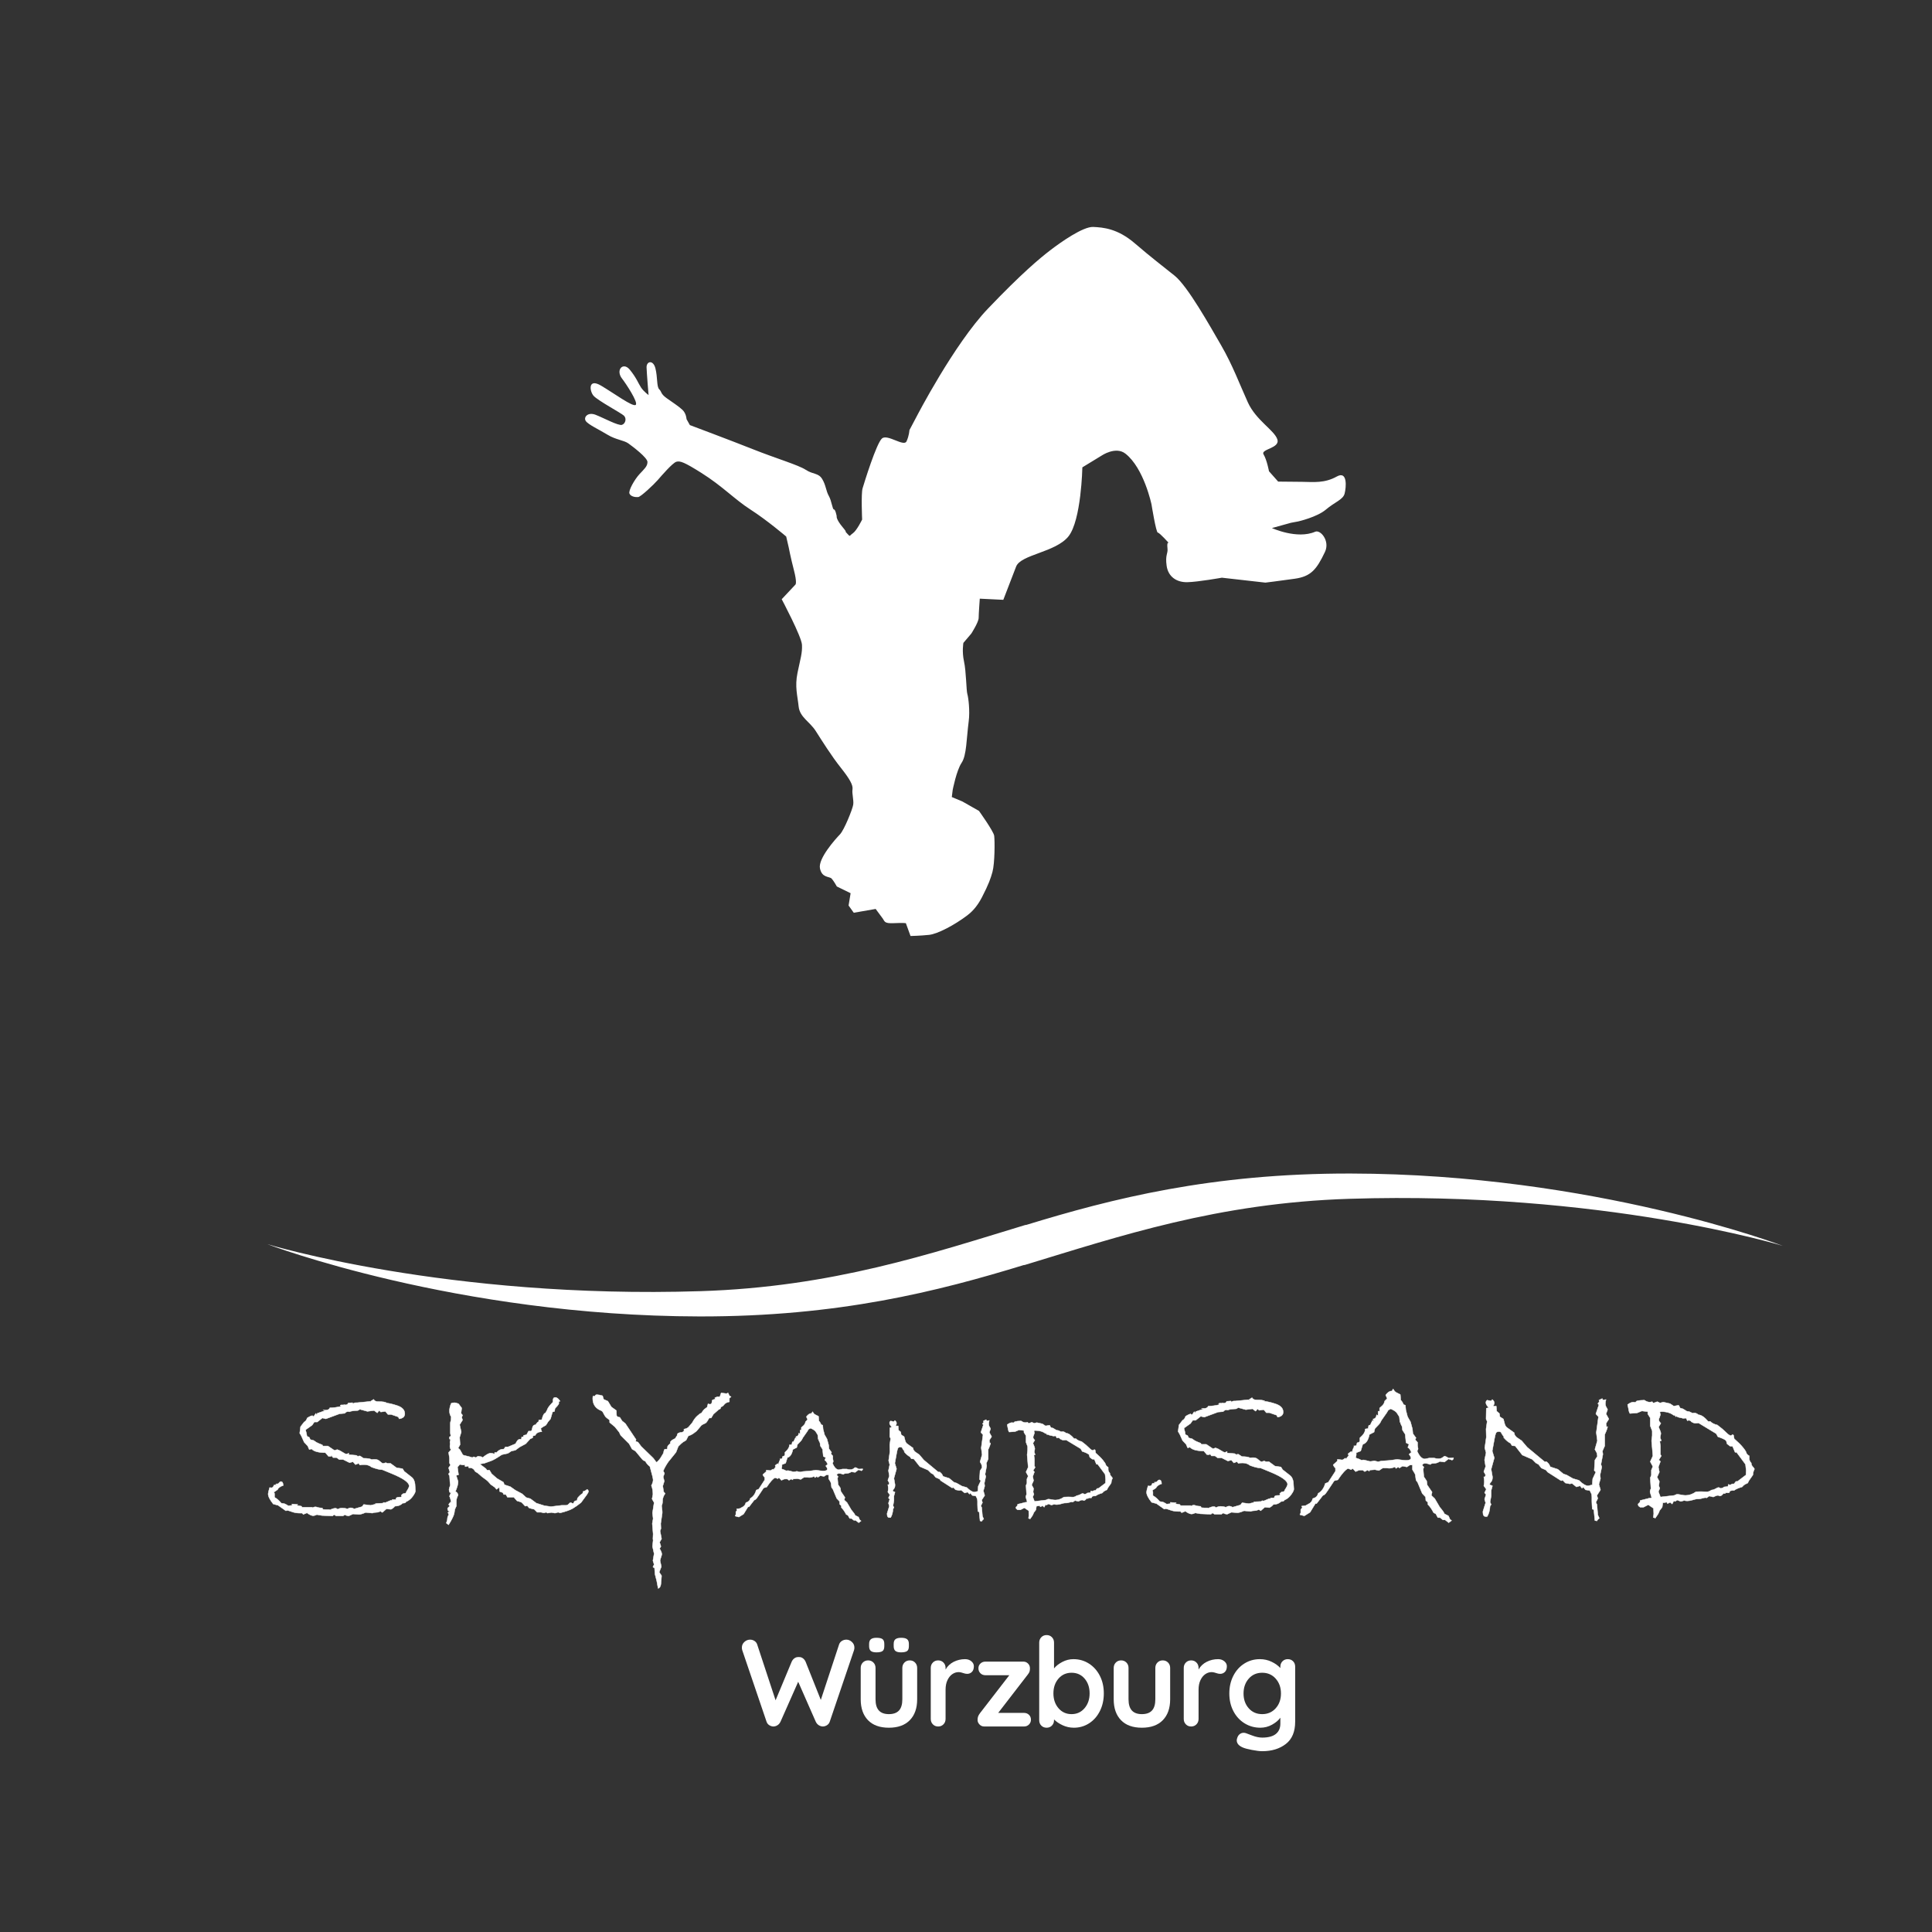
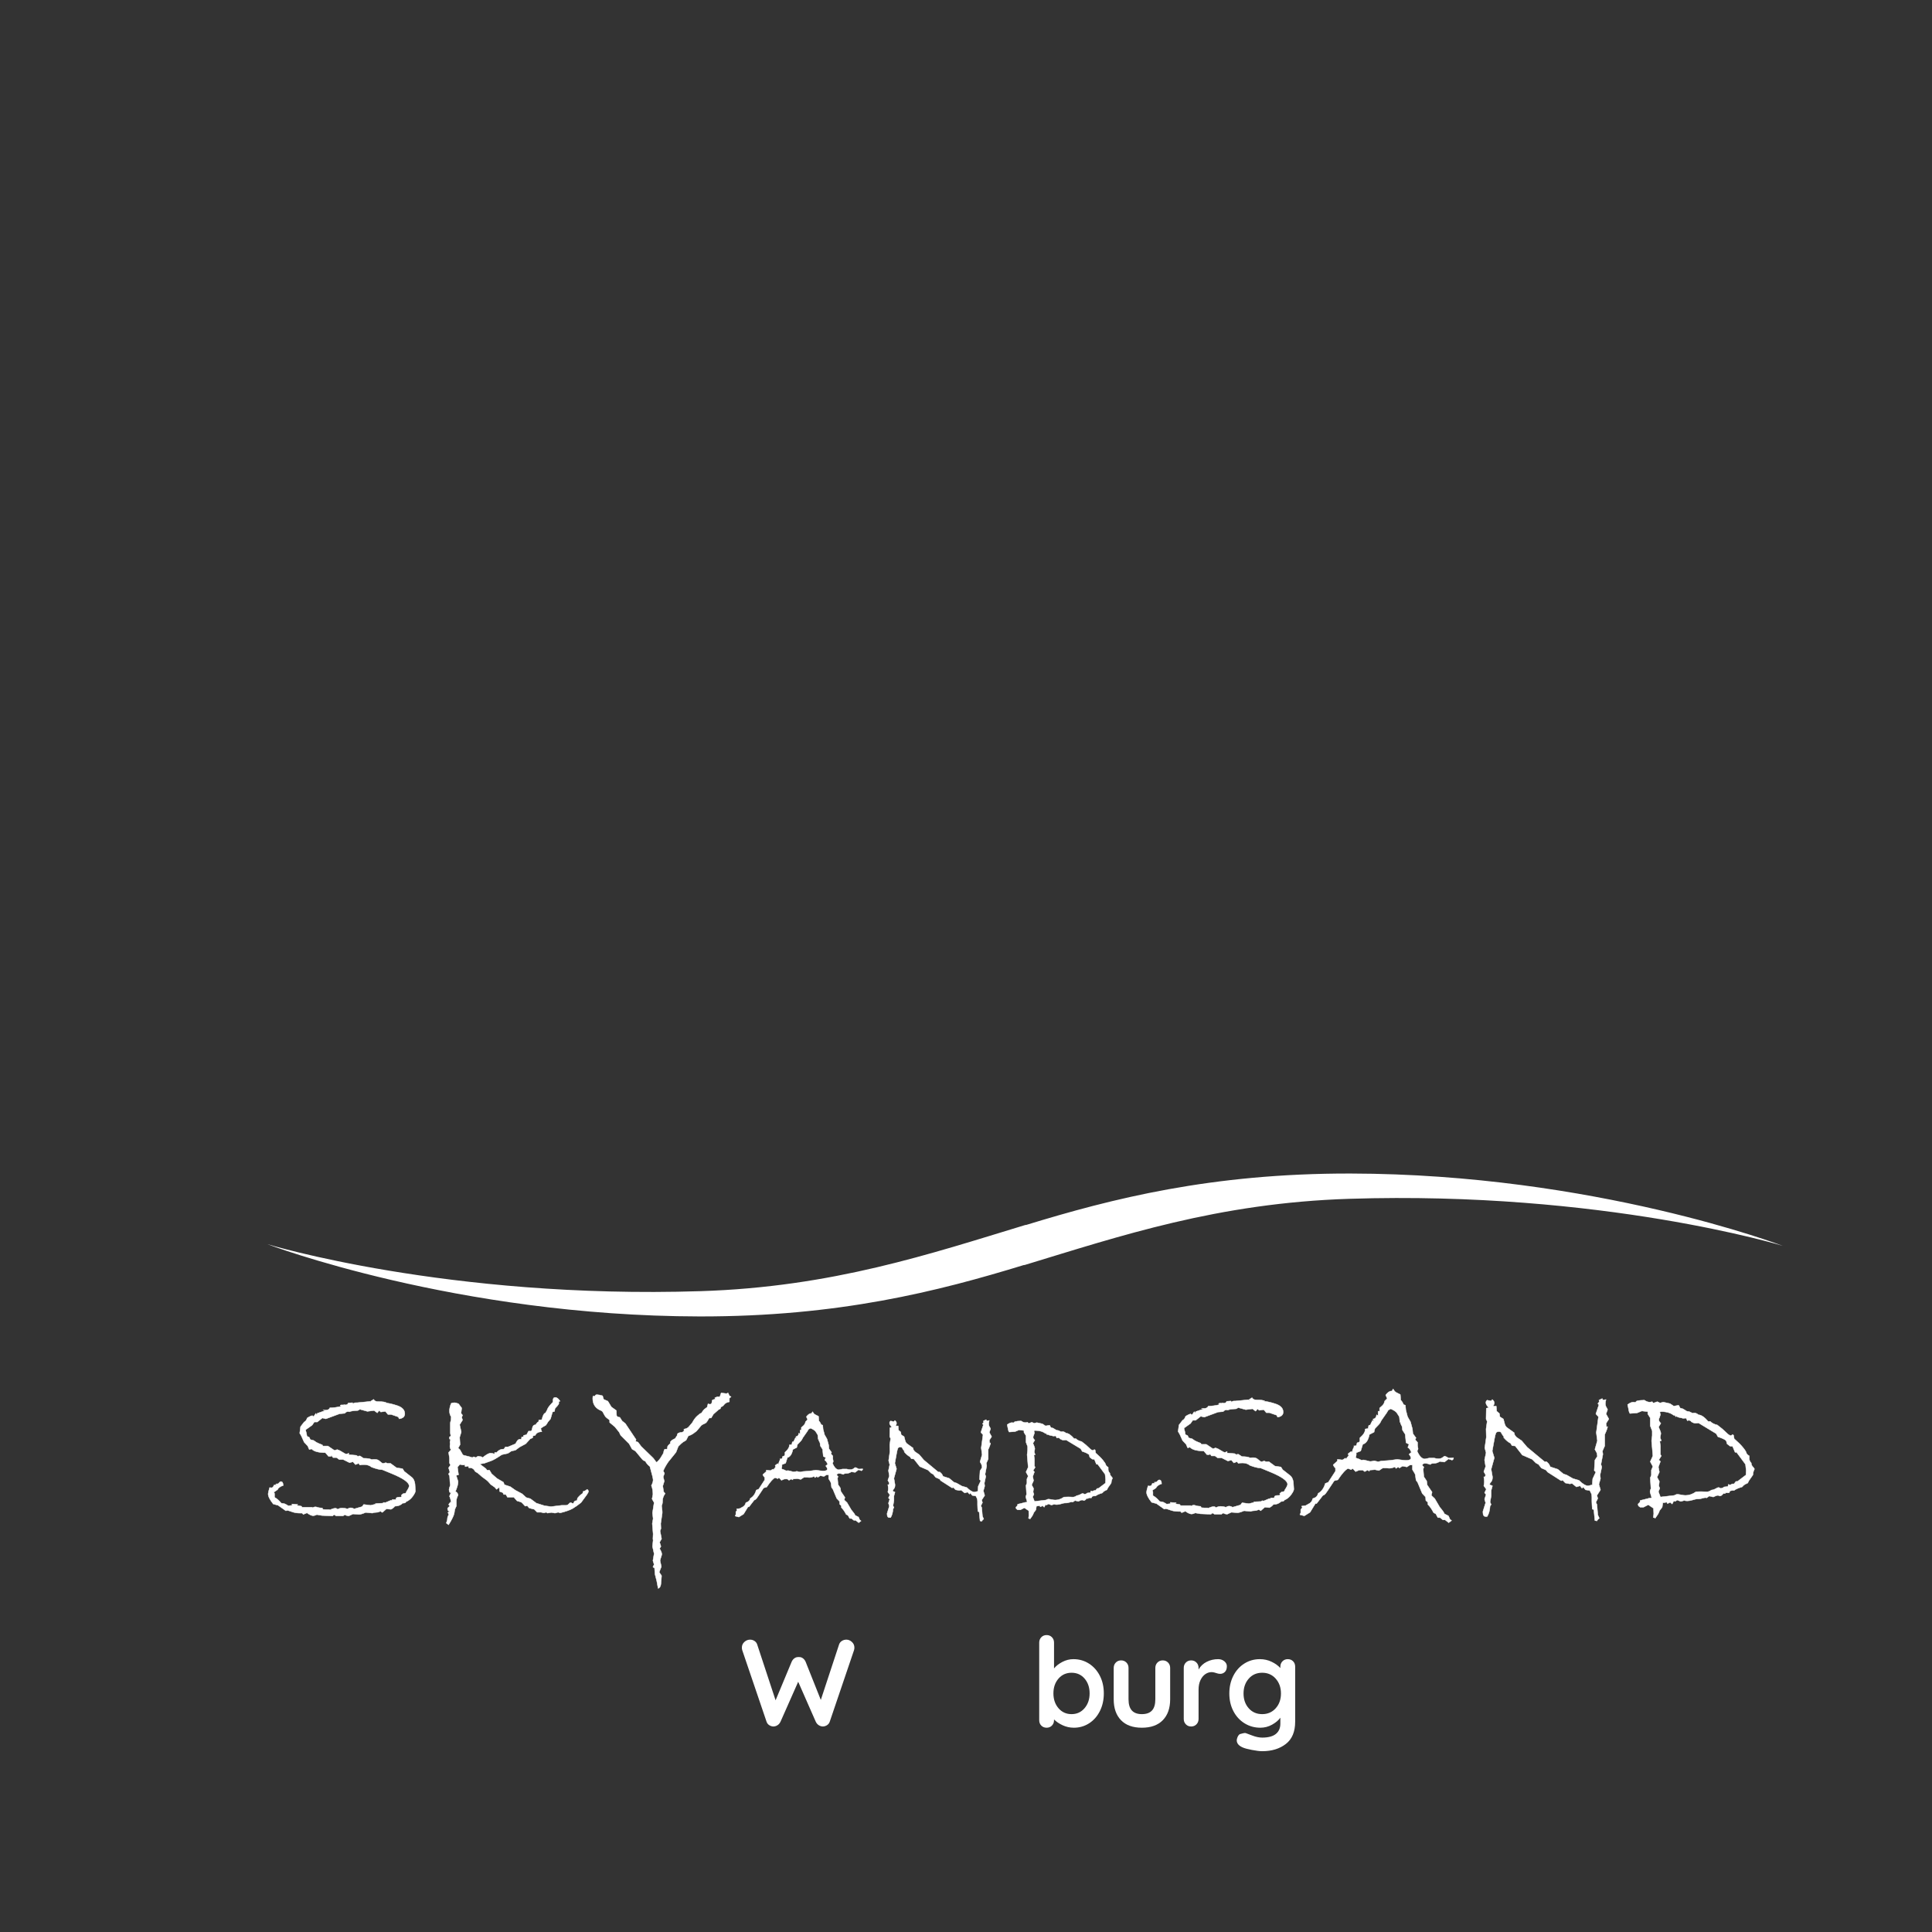
<svg xmlns="http://www.w3.org/2000/svg" width="100%" height="100%" viewBox="0 0 1182 1182" xml:space="preserve" style="fill-rule:evenodd;clip-rule:evenodd;stroke-linejoin:round;stroke-miterlimit:1.414;">
  <rect x="0" y="0" width="1182" height="1182" fill="#333333" stroke="none" />
  <g transform="matrix(7.218,0,0,7.218,-332.885,353.465)">
    <g>
      <g transform="matrix(1,0,0,1,3.154,-4.815)">
        <path d="M129.912,59.681C137.214,57.443 145.637,55.293 157.442,55.314C178.105,55.352 194.074,61.443 194.074,61.443C194.074,61.443 178.779,56.774 157.336,57.457C146.152,57.813 137.891,60.616 129.776,63.079L129.778,63.06C122.476,65.298 114.053,67.448 102.248,67.427C81.585,67.389 65.616,61.298 65.616,61.298C65.616,61.298 80.911,65.968 102.354,65.284C113.538,64.928 121.799,62.125 129.912,59.663L129.912,59.681Z" style="fill:white;" />
      </g>
      <g transform="matrix(1,0,0,1,-17.495,12.48)">
        <g transform="matrix(1,0,0,1,-20.845,-17.295)">
          <path d="M156.198,94.822C156.366,94.822 156.521,94.886 156.664,95.015C156.807,95.144 156.879,95.307 156.879,95.502C156.879,95.565 156.868,95.635 156.847,95.712L154.785,101.785C154.743,101.903 154.669,101.998 154.565,102.067C154.46,102.137 154.345,102.176 154.219,102.183C154.093,102.183 153.975,102.148 153.863,102.078C153.751,102.008 153.664,101.907 153.601,101.774L152.114,98.392L150.617,101.774C150.554,101.907 150.467,102.008 150.355,102.078C150.244,102.148 150.125,102.183 149.999,102.183C149.874,102.176 149.759,102.137 149.654,102.067C149.549,101.998 149.476,101.903 149.434,101.785L147.371,95.712C147.35,95.635 147.34,95.565 147.34,95.502C147.34,95.307 147.411,95.144 147.554,95.015C147.698,94.886 147.856,94.822 148.031,94.822C148.17,94.822 148.296,94.858 148.408,94.932C148.52,95.005 148.596,95.104 148.638,95.23L150.198,99.963L151.56,96.696C151.615,96.57 151.696,96.471 151.8,96.397C151.905,96.324 152.024,96.291 152.156,96.298C152.289,96.291 152.406,96.324 152.507,96.397C152.608,96.471 152.687,96.57 152.743,96.696L154.031,99.931L155.58,95.23C155.622,95.104 155.701,95.005 155.816,94.932C155.931,94.858 156.058,94.822 156.198,94.822Z" style="fill:white;fill-rule:nonzero;" />
        </g>
        <g transform="matrix(1,0,0,1,-20.845,-17.295)">
-           <path d="M161.57,96.581C161.751,96.581 161.901,96.642 162.02,96.764C162.138,96.886 162.198,97.038 162.198,97.219L162.198,99.879C162.198,100.633 161.99,101.223 161.575,101.649C161.159,102.074 160.568,102.287 159.8,102.287C159.032,102.287 158.442,102.074 158.03,101.649C157.619,101.223 157.413,100.633 157.413,99.879L157.413,97.219C157.413,97.038 157.472,96.886 157.591,96.764C157.709,96.642 157.859,96.581 158.041,96.581C158.222,96.581 158.372,96.642 158.491,96.764C158.61,96.886 158.669,97.038 158.669,97.219L158.669,99.879C158.669,100.305 158.763,100.621 158.952,100.827C159.14,101.033 159.423,101.136 159.8,101.136C160.184,101.136 160.47,101.033 160.659,100.827C160.847,100.621 160.941,100.305 160.941,99.879L160.941,97.219C160.941,97.038 161.001,96.886 161.119,96.764C161.238,96.642 161.388,96.581 161.57,96.581ZM158.742,95.9C158.526,95.9 158.369,95.86 158.271,95.78C158.174,95.699 158.125,95.565 158.125,95.377L158.125,95.188C158.125,95 158.175,94.865 158.277,94.785C158.378,94.705 158.533,94.665 158.742,94.665C158.994,94.665 159.168,94.703 159.266,94.78C159.364,94.857 159.413,94.993 159.413,95.188L159.413,95.377C159.413,95.579 159.362,95.717 159.261,95.79C159.16,95.863 158.987,95.9 158.742,95.9ZM160.826,95.9C160.61,95.9 160.453,95.86 160.355,95.78C160.257,95.699 160.208,95.565 160.208,95.377L160.208,95.188C160.208,94.993 160.261,94.857 160.365,94.78C160.47,94.703 160.631,94.665 160.847,94.665C161.077,94.665 161.243,94.705 161.344,94.785C161.446,94.865 161.496,95 161.496,95.188L161.496,95.377C161.496,95.579 161.446,95.717 161.344,95.79C161.243,95.863 161.07,95.9 160.826,95.9Z" style="fill:white;fill-rule:nonzero;" />
-         </g>
+           </g>
        <g transform="matrix(1,0,0,1,-20.845,-17.295)">
-           <path d="M166.26,96.476C166.47,96.476 166.646,96.535 166.789,96.654C166.932,96.773 167.004,96.912 167.004,97.073C167.004,97.289 166.948,97.452 166.836,97.56C166.725,97.668 166.592,97.722 166.438,97.722C166.334,97.722 166.215,97.698 166.082,97.649C166.062,97.642 166.014,97.628 165.941,97.607C165.868,97.586 165.789,97.575 165.705,97.575C165.524,97.575 165.349,97.631 165.182,97.743C165.014,97.855 164.877,98.024 164.768,98.251C164.66,98.478 164.606,98.748 164.606,99.062L164.606,101.544C164.606,101.725 164.547,101.877 164.428,101.999C164.309,102.122 164.159,102.183 163.978,102.183C163.796,102.183 163.646,102.122 163.528,101.999C163.409,101.877 163.35,101.725 163.35,101.544L163.35,97.219C163.35,97.038 163.409,96.886 163.528,96.764C163.646,96.642 163.796,96.581 163.978,96.581C164.159,96.581 164.309,96.642 164.428,96.764C164.547,96.886 164.606,97.038 164.606,97.219L164.606,97.356C164.767,97.069 164.997,96.851 165.297,96.701C165.597,96.551 165.918,96.476 166.26,96.476Z" style="fill:white;fill-rule:nonzero;" />
-         </g>
+           </g>
        <g transform="matrix(1,0,0,1,-20.845,-17.295)">
-           <path d="M171.255,101.031C171.423,101.031 171.562,101.085 171.674,101.193C171.786,101.301 171.841,101.439 171.841,101.607C171.841,101.767 171.786,101.903 171.674,102.015C171.562,102.127 171.423,102.183 171.255,102.183L167.883,102.183C167.723,102.183 167.588,102.125 167.48,102.01C167.372,101.895 167.318,101.771 167.318,101.638C167.318,101.519 167.332,101.42 167.36,101.34C167.388,101.259 167.44,101.167 167.517,101.062L170.009,97.837L167.978,97.837C167.81,97.837 167.671,97.781 167.559,97.67C167.447,97.558 167.391,97.418 167.391,97.251C167.391,97.09 167.447,96.956 167.559,96.848C167.671,96.74 167.81,96.685 167.978,96.685L171.203,96.685C171.356,96.685 171.487,96.74 171.595,96.848C171.703,96.956 171.758,97.09 171.758,97.251C171.758,97.356 171.747,97.445 171.726,97.518C171.705,97.591 171.656,97.677 171.58,97.774L169.067,101.031L171.255,101.031Z" style="fill:white;fill-rule:nonzero;" />
-         </g>
+           </g>
        <g transform="matrix(1,0,0,1,-20.845,-17.295)">
          <path d="M175.443,96.476C175.925,96.476 176.361,96.6 176.752,96.848C177.143,97.096 177.452,97.439 177.679,97.879C177.906,98.319 178.019,98.818 178.019,99.376C178.019,99.935 177.907,100.436 177.684,100.879C177.461,101.322 177.155,101.668 176.768,101.916C176.38,102.163 175.953,102.287 175.485,102.287C175.15,102.287 174.834,102.219 174.538,102.083C174.241,101.947 173.995,101.781 173.799,101.586L173.799,101.649C173.799,101.83 173.74,101.982 173.621,102.104C173.503,102.226 173.353,102.287 173.171,102.287C172.99,102.287 172.84,102.228 172.721,102.109C172.602,101.991 172.543,101.837 172.543,101.649L172.543,95.073C172.543,94.891 172.602,94.74 172.721,94.617C172.84,94.495 172.99,94.434 173.171,94.434C173.353,94.434 173.503,94.495 173.621,94.617C173.74,94.74 173.799,94.891 173.799,95.073L173.799,97.261C173.967,97.052 174.201,96.869 174.501,96.712C174.801,96.555 175.115,96.476 175.443,96.476ZM175.286,101.136C175.733,101.136 176.099,100.968 176.386,100.633C176.672,100.298 176.815,99.879 176.815,99.376C176.815,98.874 176.674,98.457 176.391,98.125C176.108,97.794 175.74,97.628 175.286,97.628C174.832,97.628 174.463,97.794 174.176,98.125C173.89,98.457 173.747,98.874 173.747,99.376C173.747,99.879 173.89,100.298 174.176,100.633C174.463,100.968 174.832,101.136 175.286,101.136Z" style="fill:white;fill-rule:nonzero;" />
        </g>
        <g transform="matrix(1,0,0,1,-20.845,-17.295)">
          <path d="M183.014,96.581C183.195,96.581 183.345,96.642 183.464,96.764C183.583,96.886 183.642,97.038 183.642,97.219L183.642,99.879C183.642,100.633 183.434,101.223 183.019,101.649C182.604,102.074 182.012,102.287 181.244,102.287C180.476,102.287 179.886,102.074 179.475,101.649C179.063,101.223 178.857,100.633 178.857,99.879L178.857,97.219C178.857,97.038 178.916,96.886 179.035,96.764C179.153,96.642 179.304,96.581 179.485,96.581C179.666,96.581 179.817,96.642 179.935,96.764C180.054,96.886 180.113,97.038 180.113,97.219L180.113,99.879C180.113,100.305 180.207,100.621 180.396,100.827C180.584,101.033 180.867,101.136 181.244,101.136C181.628,101.136 181.914,101.033 182.103,100.827C182.291,100.621 182.385,100.305 182.385,99.879L182.385,97.219C182.385,97.038 182.445,96.886 182.563,96.764C182.682,96.642 182.832,96.581 183.014,96.581Z" style="fill:white;fill-rule:nonzero;" />
        </g>
        <g transform="matrix(1,0,0,1,-20.845,-17.295)">
          <path d="M187.705,96.476C187.914,96.476 188.09,96.535 188.233,96.654C188.376,96.773 188.448,96.912 188.448,97.073C188.448,97.289 188.392,97.452 188.28,97.56C188.169,97.668 188.036,97.722 187.883,97.722C187.778,97.722 187.659,97.698 187.527,97.649C187.506,97.642 187.458,97.628 187.385,97.607C187.312,97.586 187.233,97.575 187.15,97.575C186.968,97.575 186.794,97.631 186.626,97.743C186.459,97.855 186.321,98.024 186.212,98.251C186.104,98.478 186.05,98.748 186.05,99.062L186.05,101.544C186.05,101.725 185.991,101.877 185.872,101.999C185.753,102.122 185.603,102.183 185.422,102.183C185.24,102.183 185.09,102.122 184.972,101.999C184.853,101.877 184.794,101.725 184.794,101.544L184.794,97.219C184.794,97.038 184.853,96.886 184.972,96.764C185.09,96.642 185.24,96.581 185.422,96.581C185.603,96.581 185.753,96.642 185.872,96.764C185.991,96.886 186.05,97.038 186.05,97.219L186.05,97.356C186.211,97.069 186.441,96.851 186.741,96.701C187.041,96.551 187.362,96.476 187.705,96.476Z" style="fill:white;fill-rule:nonzero;" />
        </g>
        <g transform="matrix(1,0,0,1,-20.845,-17.295)">
-           <path d="M193.61,96.476C193.792,96.476 193.942,96.535 194.06,96.654C194.179,96.773 194.238,96.926 194.238,97.115L194.238,101.774C194.238,102.626 193.975,103.256 193.448,103.664C192.921,104.073 192.252,104.277 191.443,104.277C191.233,104.277 190.945,104.242 190.579,104.172C190.212,104.102 189.952,104.032 189.799,103.963C189.457,103.816 189.286,103.614 189.286,103.355C189.286,103.306 189.296,103.251 189.317,103.188C189.359,103.034 189.43,102.917 189.532,102.837C189.633,102.757 189.743,102.717 189.862,102.717C189.931,102.717 189.998,102.727 190.06,102.748C190.088,102.755 190.261,102.82 190.579,102.942C190.896,103.064 191.184,103.125 191.443,103.125C191.959,103.125 192.345,103.022 192.6,102.816C192.854,102.61 192.982,102.319 192.982,101.942L192.982,101.439C192.828,101.656 192.596,101.851 192.285,102.026C191.975,102.2 191.642,102.287 191.286,102.287C190.797,102.287 190.352,102.163 189.951,101.916C189.549,101.668 189.233,101.324 189.003,100.884C188.773,100.444 188.657,99.945 188.657,99.387C188.657,98.828 188.771,98.328 188.998,97.884C189.225,97.441 189.535,97.096 189.93,96.848C190.324,96.6 190.762,96.476 191.244,96.476C191.6,96.476 191.931,96.549 192.238,96.696C192.546,96.843 192.793,97.021 192.982,97.23L192.982,97.115C192.982,96.933 193.041,96.781 193.16,96.659C193.278,96.537 193.429,96.476 193.61,96.476ZM191.443,101.136C191.91,101.136 192.292,100.97 192.589,100.638C192.886,100.307 193.034,99.889 193.034,99.387C193.034,98.884 192.886,98.465 192.589,98.13C192.292,97.795 191.91,97.628 191.443,97.628C190.975,97.628 190.594,97.795 190.301,98.13C190.008,98.465 189.862,98.884 189.862,99.387C189.862,99.889 190.008,100.307 190.301,100.638C190.594,100.97 190.975,101.136 191.443,101.136Z" style="fill:white;fill-rule:nonzero;" />
+           <path d="M193.61,96.476C193.792,96.476 193.942,96.535 194.06,96.654C194.179,96.773 194.238,96.926 194.238,97.115L194.238,101.774C194.238,102.626 193.975,103.256 193.448,103.664C192.921,104.073 192.252,104.277 191.443,104.277C191.233,104.277 190.945,104.242 190.579,104.172C190.212,104.102 189.952,104.032 189.799,103.963C189.457,103.816 189.286,103.614 189.286,103.355C189.286,103.306 189.296,103.251 189.317,103.188C189.359,103.034 189.43,102.917 189.532,102.837C189.931,102.717 189.998,102.727 190.06,102.748C190.088,102.755 190.261,102.82 190.579,102.942C190.896,103.064 191.184,103.125 191.443,103.125C191.959,103.125 192.345,103.022 192.6,102.816C192.854,102.61 192.982,102.319 192.982,101.942L192.982,101.439C192.828,101.656 192.596,101.851 192.285,102.026C191.975,102.2 191.642,102.287 191.286,102.287C190.797,102.287 190.352,102.163 189.951,101.916C189.549,101.668 189.233,101.324 189.003,100.884C188.773,100.444 188.657,99.945 188.657,99.387C188.657,98.828 188.771,98.328 188.998,97.884C189.225,97.441 189.535,97.096 189.93,96.848C190.324,96.6 190.762,96.476 191.244,96.476C191.6,96.476 191.931,96.549 192.238,96.696C192.546,96.843 192.793,97.021 192.982,97.23L192.982,97.115C192.982,96.933 193.041,96.781 193.16,96.659C193.278,96.537 193.429,96.476 193.61,96.476ZM191.443,101.136C191.91,101.136 192.292,100.97 192.589,100.638C192.886,100.307 193.034,99.889 193.034,99.387C193.034,98.884 192.886,98.465 192.589,98.13C192.292,97.795 191.91,97.628 191.443,97.628C190.975,97.628 190.594,97.795 190.301,98.13C190.008,98.465 189.862,98.884 189.862,99.387C189.862,99.889 190.008,100.307 190.301,100.638C190.594,100.97 190.975,101.136 191.443,101.136Z" style="fill:white;fill-rule:nonzero;" />
        </g>
      </g>
      <g transform="matrix(0.139,0,0,0.139,46.115,-48.967)">
        <path d="M245.487,895.549L246.549,897.202L251.176,900.841C252.54,901.988 253.226,904.06 253.226,907.056L253.356,909.106C253.356,909.813 252.807,910.925 251.703,912.448C250.605,913.971 249.256,915.061 247.667,915.725C247.408,916.295 246.852,916.584 246.014,916.584L245.617,916.584C244.383,917.818 242.795,918.439 240.853,918.439C240.283,919.183 239.489,919.825 238.478,920.352L235.634,920.092L233.18,922.272L232.061,921.543L230.336,922.142C228.401,922.229 227.362,922.402 227.232,922.669L222.995,922.272C221.147,923.066 219.797,923.463 218.959,923.463L215.256,923.196L212.679,924.387L211.221,924.127C210.954,923.86 210.694,923.73 210.427,923.73C209.987,923.73 209.612,923.947 209.301,924.387L205.006,924.387L203.75,923.593L202.819,924.387L196.337,924.127L193.226,923.593C192.302,924.034 191.573,924.257 191.046,924.257C190.078,924.257 188.793,923.687 187.213,922.539L184.96,923.463L184.231,922.669L182.78,922.669C181.098,922.669 179.51,922.395 178.016,921.839C176.515,921.291 175.569,921.016 175.172,921.016C174.992,921.016 174.732,921.103 174.378,921.283L169.614,917.905L166.64,917.111C164.561,914.512 163.529,912.441 163.529,910.896C163.529,910.369 163.839,909.084 164.453,907.056L165.449,907.193C166.286,907.193 166.813,906.659 167.037,905.605L169.087,905.338L168.156,904.876L169.614,904.746C170.365,903.858 170.913,903.417 171.267,903.417C172.234,903.417 172.725,904.233 172.725,905.865C171.534,906.132 170.495,906.752 169.614,907.72C169.614,908.073 169.26,908.456 168.553,908.875C167.853,909.293 167.34,909.64 167.037,909.9L167.427,910.694L167.427,913.011C168.928,913.848 170.3,915.039 171.534,916.584L173.187,916.851C173.714,916.938 174.595,917.378 175.829,918.172L178.276,917.905L178.016,917.111L181.654,917.378L180.86,917.905L183.834,918.439L184.231,919.096L190.519,919.096L190.519,919.558C191.089,919.074 191.71,918.836 192.367,918.836C192.72,918.836 193.153,918.93 193.659,919.132C194.164,919.327 195.146,919.471 196.604,919.558L196.864,920.352L198.719,920.489L200.769,920.489L202.162,921.016L201.563,920.489C202.797,919.955 203.815,919.695 204.609,919.695C205.049,919.695 205.49,919.912 205.93,920.352C206.724,919.825 207.67,919.558 208.774,919.558C209.741,919.558 210.824,919.739 212.015,920.092C212.586,919.652 213.228,919.428 213.935,919.428C214.592,919.428 215.278,919.652 215.985,920.092L220.815,918.699L221.804,917.378L225.976,917.905L229.347,917.111L228.82,916.981C228.993,916.801 230.538,916.671 233.447,916.584C233.714,916.274 233.931,916.122 234.111,916.122L235.035,916.252L238.478,914.801L239.135,915.061L239.135,914.404L241.452,914.404L241.452,914.137C241.452,913.3 242.16,912.881 243.567,912.881L244.564,912.881L245.09,912.347L244.693,911.82C245.401,911.069 245.928,910.694 246.282,910.694C247.292,910.694 247.805,910.34 247.805,909.64C248.952,907.915 249.523,906.752 249.523,906.132C249.523,904.017 246.058,901.526 239.135,898.661L233.18,896.206C231.642,896.206 229.455,895.679 226.633,894.625C225.398,893.608 223.875,893.102 222.071,893.102C220.923,893.102 220.064,893.189 219.494,893.362L218.7,892.308L216.78,893.102L215.256,891.377L213.141,891.911L209.301,889.991L206.854,889.991L205.266,888.8L203.086,888.8L202.162,887.414L201.895,888.071L200.372,888.071L198.452,885.826C194.135,885.783 191.334,885.01 190.057,883.509L188.599,883.906L187.675,881.726L185.487,879.409C184.296,876.543 183.394,874.731 182.78,873.98L183.307,869.945L185.487,867.101C186.325,866.748 186.945,865.932 187.342,864.654C188.707,863.774 189.768,863.29 190.519,863.203C190.735,863.557 191.002,863.73 191.313,863.73L192.634,861.81L193.226,862.734L193.493,861.81L198.452,860.092L197.001,859.76L198.322,859.89C199.867,859.89 200.812,859.406 201.166,858.439C203.238,858.439 205.555,858.129 208.11,857.515L207.453,856.916C207.67,856.743 208.067,856.649 208.644,856.649C209.301,856.649 209.741,856.743 209.965,856.916L209.568,856.519L210.694,856.649C211.575,856.649 212.145,856.252 212.412,855.458L213.141,855.458L214.729,855.328C214.989,855.328 215.126,855.371 215.126,855.458L215.126,855.992C215.74,855.552 216.339,855.328 216.909,855.328L217.703,855.328L225.709,854.534L226.106,855.328L226.106,854.404L227.889,853.278C228.329,854.202 229.239,854.664 230.603,854.664L231.267,854.664C233.425,854.664 234.883,854.888 235.634,855.328L234.638,855.458C236.356,855.458 238.825,855.978 242.044,857.017C245.264,858.049 246.873,859.738 246.873,862.077C246.873,863.795 245.733,864.835 243.437,865.188L242.91,863.997L238.478,862.474L236.558,862.474L235.035,860.619L232.191,861.016L231.267,860.092L230.076,861.55L228.156,860.092L224.056,860.619L219.494,859.363L218.23,860.092C215.365,860.222 213.668,860.489 213.141,860.886C212.961,860.799 212.636,860.756 212.145,860.756C211.488,860.756 210.868,861.103 210.297,861.81L207.121,862.077L198.719,865.188L196.604,864.654L193.493,867.101L191.71,867.101L190.381,869.021L186.945,871.468C186.592,871.649 186.419,871.822 186.419,871.995L186.419,872.133C186.859,873.583 187.119,874.796 187.213,875.771L188.599,876.428L189.263,877.821L191.313,878.348L192.829,879.409C193.276,879.719 194.532,880.268 196.604,881.062L196.864,881.726L199.975,881.726L204.01,884.433L205.663,883.906C206.681,884.216 207.749,884.743 208.875,885.494C209.994,886.245 210.781,886.62 211.221,886.62C211.618,886.62 212.102,886.44 212.679,886.086L212.679,887.017L217.306,887.414L218.7,888.273L218.7,887.811L219.624,887.811L221.674,889.197C224.099,889.197 225.752,889.464 226.633,889.991C227.167,889.904 227.845,889.861 228.683,889.861C229.831,889.861 230.834,890.265 231.693,891.081C232.552,891.897 233.18,892.308 233.577,892.308L233.844,892.308L235.302,891.911L236.291,892.308L238.146,892.308L241.849,895.022L245.487,895.549ZM358.904,909.64L357.973,911.293L354.335,916.252C352.531,917.71 350.841,918.901 349.275,919.825C347.709,920.749 345.146,921.659 341.573,922.539L340.382,922.142L338.462,922.669L336.282,922.272L333.835,922.669L333.171,922.142L331.647,922.539L329.929,922.142L327.612,922.142L325.829,920.352L322.718,919.558L321.527,918.172L320.271,918.439L318.416,916.454C318.156,916.144 317.781,915.92 317.297,915.79L315.312,915.198L313.392,913.011L309.487,913.011L308.498,911.293L307.177,911.293L306.643,910.167L304.722,909.503L304.463,906.926L302.81,908.182L301.748,906.926L299.301,905.208L297.713,903.417C297.23,902.891 296.436,902.248 295.331,901.505C294.227,900.754 293.303,900.003 292.552,899.252C291.801,898.502 290.899,897.866 289.845,897.332C289.051,895.788 287.968,895.022 286.604,895.022L285.875,895.022L285.608,893.961L283.688,894.358L283.428,893.102L282.497,893.362L280.447,892.965L278.996,894.625L279.653,899.317L278.202,899.649L279.393,903.417C279.393,904.876 278.837,906.904 277.74,909.503C278.664,909.9 279.212,910.629 279.393,911.69C278.685,912.968 278.332,914.137 278.332,915.198L278.332,918.302L277.343,920.489L277.076,922.402C276.895,923.86 275.733,926.329 273.567,929.816L272.181,928.754L272.773,926.834L272.911,925.383C272.997,924.9 273.257,924.301 273.705,923.593L273.17,922.272L274.361,921.543C273.481,921.543 273.04,921.146 273.04,920.352C272.954,920.265 272.911,920.179 272.911,920.092C272.911,919.601 273.394,919.053 274.361,918.439L273.567,917.378L274.629,915.985L275.156,916.252C274.939,914.664 274.585,913.365 274.102,912.347L275.156,909.9L274.361,910.167C274.008,909.597 273.835,908.976 273.835,908.312C273.835,907.915 274.102,907.012 274.629,905.605C274.405,904.19 274.289,902.854 274.26,901.598C274.239,900.342 274.123,899.649 273.899,899.52C273.683,899.382 273.567,899.101 273.567,898.661L274.361,897.729L273.567,895.022L274.758,893.362L274.102,892.171L274.102,889.067L273.567,885.689L275.156,883.906C274.629,883.639 274.361,882.91 274.361,881.726L274.499,880.535C274.499,879.957 274.448,879.582 274.361,879.409L274.758,877.821L274.102,877.424L274.102,876.168C274.629,876.031 274.896,875.771 274.896,875.374L274.629,873.98L274.629,867.635L274.758,866.841C275.026,866.488 275.156,865.535 275.156,863.997C274.448,862.893 274.102,861.68 274.102,860.359C274.102,858.944 274.448,857.4 275.156,855.725C275.733,855.458 276.368,855.328 277.076,855.328C277.783,855.328 278.642,855.552 279.653,855.992L281.573,858.569L281.176,861.81L282.1,862.936L281.573,864.257L282.1,865.91L280.317,868.754L281.306,873.186L280.317,876.428L280.584,880.932L279.393,882.982L280.447,883.906L282.237,887.082C282.323,887.255 283.038,887.486 284.388,887.775C285.731,888.064 286.951,888.403 288.055,888.8L288.849,888.273L290.242,888.8L291.433,887.941L293.613,888.273L294.277,888.8C296.522,886.995 298.154,886.086 299.171,886.086C299.965,886.086 300.781,886.266 301.619,886.62L301.619,885.689L302.81,885.689C304.044,884.325 305.322,883.639 306.643,883.639L307.177,883.639L307.964,882.715L307.964,882.585C307.964,882.361 308.187,882.253 308.628,882.253L309.884,882.253L314.316,880.398C315.11,878.903 315.731,878.052 316.171,877.85C316.611,877.655 316.943,877.554 317.16,877.554C317.427,877.554 317.672,877.64 317.889,877.821L318.156,876.168L319.08,876.168L319.347,875.236L321.13,874.839L322.321,872.659L323.714,872.659C324.104,872.659 324.415,872.024 324.638,870.739C324.855,869.462 325.541,868.805 326.688,868.754C327.302,867.744 327.923,867.101 328.536,866.841L328.536,865.91L330.456,865.65C330.991,863.182 331.712,861.81 332.644,861.55C333.257,860.662 333.69,859.847 333.929,859.096C334.174,858.352 335.264,856.959 337.206,854.931L337.206,854.072C337.206,852.751 337.668,852.087 338.592,852.087C339.609,852.087 340.598,852.859 341.573,854.404L340.779,854.534L340.779,855.992C340.425,856.699 339.653,857.645 338.462,858.836L338.195,860.619L336.939,861.016L335.748,865.188L334.232,866.971C333.481,868.249 333.005,868.964 332.81,869.122C332.608,869.274 332.268,869.462 331.785,869.685C331.294,869.902 330.637,870.342 329.8,871.006C329.973,871.93 330.197,872.616 330.456,873.057C328.385,873.057 327.042,873.786 326.421,875.236L324.898,875.634L324.898,876.695L323.317,877.424L320.603,880.398L316.9,882.383L314.316,884.303L311.869,884.83L309.754,886.223L306.051,887.017C302.875,889.175 300.579,890.475 299.171,890.915L295.266,892.308L292.552,892.705L296.327,895.549L296.984,896.473L298.507,896.473L299.828,898.661L303.069,901.505L307.04,903.815L307.574,905.338L311.212,906.529L314.316,908.709L318.416,910.896L320.863,913.141L323.447,913.87L327.085,916.584L332.109,918.172L336.015,918.699L342.497,917.905L345.074,917.905C345.781,917.905 346.366,917.631 346.828,917.082C347.29,916.526 347.701,916.252 348.055,916.252C348.185,916.252 348.387,916.331 348.647,916.483C348.914,916.642 349.181,916.714 349.441,916.714L349.708,916.714C350.019,915.617 350.589,915.061 351.426,915.061L351.888,915.061L352.155,913.538C353.216,912.217 354.292,911.228 355.396,910.564L355.526,909.503C356.544,909.243 357.36,908.803 357.973,908.182L358.637,908.579L358.904,909.64ZM445.859,851.69L444.797,852.614L444.797,854.801C443.303,855.061 442.242,855.617 441.621,856.454C441.008,857.291 440.344,857.775 439.643,857.912C439.506,858.879 439.109,859.363 438.452,859.363L435.074,862.344L433.688,864.654L432.497,864.654C431.616,866.286 430.887,867.325 430.31,867.765C428.859,868.379 427.957,868.891 427.603,869.288L424.759,872.659L422.709,874.183C422.001,874.71 421.005,875.193 419.728,875.634L418.407,878.218L416.551,879.344C415.981,879.698 415.007,880.578 413.642,881.986L412.256,885.559L407.557,891.377C406.193,893.362 405.153,895.217 404.446,896.935L405.24,898.393L404.446,900.573L405.11,903.158L404.186,906.132L404.713,909.64L405.637,910.694C404.583,912.195 404.049,913.697 404.049,915.198C404.049,916.476 403.854,917.465 403.457,918.172C403.811,920.641 403.941,922.142 403.854,922.669L402.93,929.022L403.06,932.125L402.533,933.519L403.457,938.348L402.266,940.398L403.06,942.975L402.266,944.303C403.37,946.151 403.789,947.45 403.522,948.201C402.858,950.229 402.533,951.377 402.533,951.644L403.327,955.282L401.999,958.653L403.457,960.841L403.06,965.735C402.93,967.323 402.353,968.268 401.342,968.579L400.476,963.945L399.422,959.909L399.155,956.141L398.166,955.549L398.895,953.961L398.166,951.644L398.895,947.407L397.899,942.975L398.296,939.207L398.166,938.348L398.296,935.374L397.769,929.022L398.296,926.04L397.899,922.539L398.895,916.252L397.632,914.007L398.166,911.293C398.166,909.127 397.856,907.323 397.235,905.865C397.942,904.544 398.296,903.374 398.296,902.364C398.296,901.656 397.632,898.942 396.311,894.228C395.163,893.384 394.217,892.287 393.467,890.915C392.803,890.828 392.167,890.431 391.547,889.724L387.511,884.83L385.461,883.639L383.678,880.398L378.517,875.236L377.593,873.324L375.009,870.082L371.768,867.368L371.768,865.91L370.18,864.719C369.523,864.236 369.061,863.73 368.794,863.203L367.603,861.016C367.379,860.576 366.657,860.114 365.423,859.63C362.774,858.215 361.453,855.876 361.453,852.614L361.583,851.358L362.839,851.358C362.925,850.744 363.322,850.434 364.03,850.434C364.824,850.434 365.971,850.658 367.473,851.098L368.13,853.278L370.714,854.404L372.829,857.912L375.868,860.092L376.005,862.936C376.005,863.644 376.662,864.084 377.99,864.257L379.376,866.444L381.361,868.032L387.908,877.821L387.649,878.875L389.099,879.409L391.02,881.986L397.769,888.533C398.253,888.93 398.772,889.551 399.321,890.388C399.869,891.225 400.259,891.644 400.476,891.644C400.526,891.644 400.923,891.262 401.667,890.489C402.418,889.717 403.392,888.251 404.583,886.086C404.843,884.455 405.153,883.639 405.507,883.639L406.431,883.639C406.828,883.639 407.03,883.379 407.03,882.845L407.03,882.383C407.03,881.856 407.644,881.105 408.878,880.138L408.748,879.669C408.748,878.875 409.737,878.037 411.722,877.157L412.978,875.236L412.978,874.977C412.978,874.002 414.018,873.454 416.089,873.324C416.797,872.97 417.151,872.573 417.151,872.133C417.151,871.822 417.107,871.598 417.013,871.468C418.428,871.201 419.396,870.761 419.93,870.147L422.175,867.498C423.055,865.78 424.08,864.402 425.25,863.369C426.419,862.33 427.112,861.81 427.336,861.81L427.603,861.81L428.794,860.157C429.141,859.63 429.963,858.923 431.241,858.042L431.768,855.992C432.035,856.165 432.454,856.252 433.024,856.252C433.818,856.252 434.215,855.573 434.215,854.202L434.215,854.072C434.215,853.718 434.901,853.408 436.265,853.148L435.868,852.354L437.456,851.69L438.979,851.69L439.773,849.373L443.014,849.77L444.003,849.373L444.797,851.098L445.859,851.69ZM526.114,895.679C526.114,896.228 525.861,896.61 525.349,896.827L523.537,896.228L521.501,897.816L519.141,897.491C518.188,898.148 517.148,898.48 516.008,898.48C515.134,898.48 514.564,898.682 514.312,899.079C513.395,898.682 512.536,898.48 511.727,898.48C510.955,898.48 510.464,898.754 510.248,899.303C510.392,899.671 510.666,899.996 511.07,900.292L510.738,901.44L511.07,905.229L512.492,907.373L512.774,909.409L515.243,913.033L514.86,914.678L516.557,916.266L519.141,920.662C520.498,922.236 521.285,923.355 521.501,924.012L523.537,925.059L524.302,926.813L525.125,927.419L523.645,928.516L521.833,927.087L520.736,927.087L519.249,925.932L518.152,925.932L517.105,924.012L516.008,923.463C515.134,921.709 514.16,920.316 513.099,919.291L513.099,918.194L512.059,917.255L511.944,915.501L510.248,913.689L507.88,908.03L507.115,907.041L506.732,904.24C506.696,903.952 506.22,903.093 505.303,901.663L505.303,899.303L503.982,899.303L502.502,900.292L500.25,899.852L498.712,900.841L498.106,900.292L496.901,901.057L496.568,900.292C496.388,900.292 496.013,900.4 495.442,900.617C494.879,900.841 494.266,900.949 493.609,900.949L492.18,900.841L490.259,900.841L488.332,902.104L486.304,901.663L483.503,901.88L483.503,902.429L482.514,901.88L481.143,902.652L480.154,901.88L478.342,901.88L476.53,902.652L475.043,901.057L474.278,901.663L472.682,901.057C471.441,901.606 469.716,903.533 467.521,906.825L465.709,907.265C462.707,911.878 461.097,914.202 460.88,914.238L459.891,914.787L456.758,918.851L456.152,918.851L453.467,923.247L450.558,925.059L448.306,924.452L448.739,923.463L448.739,921.868L449.569,920.879L449.179,920.114L451.215,919.84L452.586,919.067C453.792,918.555 454.542,917.624 454.838,916.266C456.376,915.869 457.271,915.003 457.531,913.689C459.321,912.664 460.527,910.982 461.155,908.636L462.692,908.03L466.316,902.429L466.316,900.841C465.803,900.436 465.421,899.888 465.161,899.195L467.305,897.267L467.305,896.444L469.882,896.719L471.369,895.788L471.694,896.228L473.181,894.25C472.849,894.178 472.682,894.012 472.682,893.752C472.682,893.571 473.217,893.131 474.278,892.438L474.718,893.095C474.79,892.178 475.173,891.103 475.866,889.854L475.541,889.637L476.855,889.529L477.295,888.042C478.212,887.934 478.667,887.551 478.667,886.894L478.667,885.573C480.464,884.036 481.359,882.607 481.359,881.293L481.359,881.069L482.846,880.852L483.171,879.257L483.943,879.041L485.091,876.68L485.863,877.229L485.315,876.016C486.412,875.908 487.018,875.193 487.127,873.879L487.892,874.32L487.892,872.068L488.664,872.068L488.664,870.472C488.809,870.328 489.234,869.953 489.927,869.346C490.62,868.74 491.061,867.931 491.241,866.906L492.504,865.643L491.739,863.882C492.764,862.532 493.732,861.853 494.648,861.853L494.872,861.853L495.529,860.807L496.294,861.962C496.482,862.178 496.807,862.416 497.283,862.676L499.153,863.607L499.369,866.466C499.882,866.906 500.358,867.657 500.799,868.718L501.73,869.043L501.953,871.519L502.834,874.868L504.314,877.445L505.303,881.069L505.519,883.429L507.115,885.573L506.674,886.454L507.88,887.826L507.88,889.529L508.154,891.067C508.154,891.355 507.995,891.745 507.663,892.214C508.797,894.892 510.118,896.228 511.619,896.228L513.756,895.788L516.34,895.788C517.148,896.004 517.82,896.12 518.368,896.12C519.321,896.12 520.065,895.896 520.599,895.455C521.126,895.015 521.465,894.799 521.609,894.799C521.833,894.799 522.512,895.131 523.645,895.788L526.114,895.679ZM504.754,892.878C504.278,891.63 503.671,890.807 502.942,890.403L503.542,888.814L502.062,888.042L501.621,883.762L500.25,881.618L500.033,879.806L499.261,878.268L499.261,877.669L498.929,877.669L498.712,875.251C498.712,874.991 498.51,874.594 498.106,874.038L497.341,872.833C497.197,872.616 496.893,872.342 496.431,872.01C495.977,871.678 495.269,871.295 494.316,870.855L493.06,871.519L492.288,872.833L489.595,876.68L488.939,877.943C488.758,878.304 487.877,879.279 486.304,880.852L485.863,882.664L483.503,883.87C482.954,886.728 481.836,888.374 480.154,888.814L479.107,892.214L476.855,893.095L476.855,894.25L476.53,895.679C477.844,896.084 478.782,896.466 479.331,896.827L480.702,896.719L482.954,897.267C483.395,897.419 483.72,897.491 483.943,897.491C484.268,897.491 484.802,897.419 485.531,897.267C485.604,897.195 485.755,897.159 485.972,897.159C486.08,897.159 486.369,897.231 486.824,897.383C487.278,897.527 487.711,897.599 488.116,897.599L489.595,897.267L493.991,896.943L497.557,896.444C499.867,896.776 501.333,896.943 501.953,896.943C503.671,896.943 504.53,896.553 504.53,895.788C504.53,895.311 504.206,894.669 503.542,893.867L504.754,892.878ZM604.723,876.016L603.287,878.268L603.518,880.03L604.066,879.806C604.066,880.318 603.807,881.177 603.287,882.39L602.637,883.87L602.637,889.637L601.482,892.214L601.706,893.867L600.717,898.971L601.157,900.292L600.277,904.356L600.493,906.168L599.67,909.077L600.493,911.878L598.681,914.678L599.122,916.266L598.133,918.194L598.681,919.291L599.122,924.56L599.894,926.264C599.338,926.632 598.941,927.087 598.681,927.636L597.642,927.419L597.093,921.868L596.321,921.651C596.249,920.995 596.205,920.323 596.184,919.645C596.169,918.966 596.14,918.302 596.104,917.645L596.104,915.444C596.104,914.642 595.989,914.036 595.772,913.632L595.058,912.21L592.914,911.878L591.708,910.391L591.16,911.105L590.113,909.842L588.301,910.391L586.107,908.636L584.952,908.853L582.7,908.42L581.386,907.041L580.563,907.265L573.698,902.869L572.926,901.88L570.565,900.841L569.086,898.971L567.765,898.256L565.953,896.444L560.9,894.25L557.276,889.637L555.739,889.529L554.916,888.266C553.891,887.826 552.7,886.815 551.35,885.241L551.898,885.241C551.198,884.621 550.599,883.762 550.086,882.664L549.314,882.39L549.097,882.39C548.289,882.39 547.769,882.643 547.531,883.155C547.293,883.668 547.026,884.765 546.737,886.454L545.69,892.214L546.737,895.679L545.142,901.44C545.582,903.75 545.799,905.013 545.799,905.229L545.799,905.67C545.799,906.586 545.56,907.315 545.091,907.871C544.615,908.42 544.377,908.817 544.377,909.077C544.377,909.257 544.853,909.517 545.799,909.842L545.142,912.21L545.142,915.003L544.593,918.078L545.142,919.291L544.593,920.114C544.449,922.344 543.951,924.106 543.113,925.383L542.341,925.383C541.424,925.383 540.969,924.669 540.969,923.247L540.969,922.806L542.341,918.41L541.792,916.598L542.565,914.238L541.792,913.357L542.673,911.546L541.41,909.842C541.59,908.969 541.684,908.254 541.684,907.705C541.684,907.121 541.59,906.29 541.41,905.229L541.901,905.453L542.341,904.356L541.41,902.652L542.341,900.068L541.792,896.719L542.565,893.095L541.901,890.626L542.673,885.241L542.565,881.069L543.113,877.229L542.565,876.016L542.673,870.581L543.936,870.256C542.947,869.303 542.449,868.444 542.449,867.671C542.449,867.231 542.673,866.827 543.113,866.466L545.142,866.906L545.69,866.134C546.391,866.683 546.737,867.267 546.737,867.888C546.737,868.328 546.535,868.863 546.131,869.483L547.726,869.483L547.943,872.068L549.314,873.215L549.538,874.868L551.35,876.016L551.949,878.326C552.173,879.207 552.555,879.864 553.104,880.304L556.836,882.989L556.836,883.213C556.836,883.798 557.225,884.476 557.991,885.241L560.575,887.003L563.376,890.294L572.161,897.599L573.15,897.599C573.951,898.256 574.463,898.863 574.687,899.411C574.904,899.96 575.106,900.256 575.286,900.292L578.859,901.44L581.718,903.807L583.364,904.356L586.547,906.168L589.564,907.041C591.434,908.911 593.008,909.842 594.292,909.842L595.989,909.409L596.321,909.409L596.537,906.276L598.133,902.869L597.31,902.104L597.642,896.827L598.905,894.907L598.739,893.644C598.703,893.283 598.335,892.532 597.642,891.391L598.905,887.003L598.357,882.881L599.454,874.868L598.133,873.439L599.67,868.826L599.122,868.22L599.894,867.231L599.67,866.466L601.374,865.643L601.706,866.466L603.287,866.134C603.07,866.906 602.962,867.599 602.962,868.22C602.962,868.956 603.15,869.606 603.518,870.169C603.879,870.739 604.066,871.115 604.066,871.295L603.287,873.439L604.723,876.016ZM678.388,901.44L678.063,902.212C677.912,902.508 677.803,902.927 677.731,903.475L677.623,904.356L675.587,907.265L675.039,908.42L673.667,909.077C673.227,909.293 672.736,909.734 672.187,910.391C670.354,910.903 668.982,911.509 668.066,912.21L667.026,912.21L666.037,912.426L665.597,913.357L663.785,913.357L663.561,913.798L662.847,913.689C662.738,913.689 662.5,913.899 662.132,914.317C661.771,914.743 661.345,914.967 660.876,915.003C660.508,914.787 660.197,914.678 659.937,914.678C659.389,914.678 658.602,914.953 657.577,915.501L655.549,915.003L654.228,915.942C654.083,915.869 653.845,915.833 653.513,915.833C653.224,915.833 652.712,915.942 651.975,916.158C651.246,916.382 650.64,916.49 650.164,916.49L649.399,916.49C648.994,916.49 648.258,916.656 647.197,916.981C646.136,917.313 645.219,917.479 644.454,917.479C643.869,917.479 643.335,917.407 642.859,917.255L641.162,917.753L639.343,917.039L638.246,917.753L637.589,917.479L636.766,919.067L635.777,918.194L634.406,918.851L633.965,918.078C633.706,918.23 633.07,918.338 632.045,918.41L631.713,920.662L630.399,922.366L629.959,923.521C629.844,923.846 629.244,924.763 628.147,926.264L627.757,925.932L627.209,925.932L627.433,924.012L627.324,921.211L625.671,920.114C625.274,919.71 624.885,919.508 624.524,919.508L622.271,920.662L620.568,920.662L619.687,920.006L619.471,919.067L620.46,918.078L620.568,917.255L624.524,916.266C624.812,916.122 625.195,916.05 625.671,916.05C626.112,916.05 626.335,915.942 626.335,915.718L626.335,915.61L625.671,913.357C625.599,913.213 625.563,913.011 625.563,912.758C625.563,912.498 625.635,912.188 625.787,911.82C625.931,911.459 626.003,911.257 626.003,911.221L625.671,905.778L626.22,904.464L626.22,901.88L626.992,900.068L625.671,897.599L626.992,894.69L626.335,887.003L626.66,884.418L626.66,882.058L625.671,879.481L625.671,875.467L624.408,873.439L624.408,872.284L621.391,871.952L619.03,872.941L615.407,873.215C615.075,872.782 614.865,872.226 614.771,871.569C614.678,870.913 614.49,869.96 614.194,868.718C615.334,867.874 616.295,867.455 617.103,867.455L617.984,867.563C618.171,867.563 618.446,867.339 618.799,866.906C619.904,866.61 621.21,866.466 622.705,866.466C623.621,867.123 624.524,867.455 625.397,867.455C625.693,867.455 626.112,867.376 626.66,867.231C626.884,867.671 627.101,867.888 627.324,867.888C627.469,867.888 628.111,867.671 629.244,867.231L630.616,867.888L632.262,867.455L635.669,868.22L637.589,869.483L640.058,869.043L640.83,870.472L642.202,870.855L644.18,872.068L645.443,872.284L647.038,873.057L647.911,872.941C648.648,872.941 649.362,873.251 650.055,873.879C651.449,873.916 653.094,875.027 655,877.229L656.04,877.229C656.92,878.102 658.111,878.709 659.613,879.041L662.19,881.069L665.099,883.762C665.683,884.202 666.145,884.418 666.47,884.418C666.586,884.418 666.875,884.238 667.351,883.87L667.849,884.202L668.174,886.014C670.08,887.66 671.545,889.118 672.57,890.381C673.595,891.644 674.172,892.546 674.295,893.095C674.425,893.644 674.93,894.178 675.811,894.69L675.811,896.12C675.811,896.885 676.136,897.599 676.8,898.256C676.8,898.993 677.06,899.628 677.594,900.184C678.121,900.732 678.388,901.115 678.388,901.331L678.388,901.44ZM674.216,902.104L673.884,898.971L669.387,892.878L668.614,892.878L667.351,889.854L666.037,889.746L664.55,888.591L664.11,887.003C663.417,886.346 662.024,885.682 659.937,885.025L659.057,883.429L650.164,878.052L648.576,878.16C648.02,878.16 647.349,877.922 646.54,877.445C646.136,876.933 645.695,876.68 645.219,876.68C645.002,876.68 644.75,876.752 644.454,876.897L643.848,875.576L642.202,875.691C642.057,875.576 641.617,875.467 640.881,875.359C640.152,875.251 639.495,875.013 638.91,874.645L638.47,874.868C638.47,874.356 638.138,874.096 637.481,874.096C635.943,872.89 633.872,872.284 631.273,872.284C631.056,872.284 630.796,872.356 630.508,872.501L630.833,873.764L630.284,875.467C630.103,875.691 630.01,875.98 630.01,876.348C630.01,876.969 630.356,877.575 631.056,878.16L629.901,880.03C629.937,880.21 630.14,880.694 630.508,881.48C630.869,882.267 631.056,882.917 631.056,883.429C631.056,883.581 630.999,883.899 630.89,884.39C630.782,884.888 630.724,885.205 630.724,885.357C630.724,885.537 630.912,886.086 631.273,887.003L630.508,887.277L630.833,889.637L630.833,893.976L631.273,894.69L630.01,896.719L630.833,897.491L629.793,900.292L630.284,902.869L629.136,905.453L630.284,907.597L630.01,909.842L630.508,911.105L629.793,912.758L630.833,915.501L637.806,914.678C637.885,914.678 638.087,914.585 638.412,914.404C638.744,914.216 639.054,914.13 639.343,914.13C639.747,914.13 640.412,914.216 641.321,914.404C642.238,914.585 642.974,914.678 643.523,914.678C645.313,914.678 647.074,914.072 648.792,912.867C649.557,912.794 650.474,912.758 651.535,912.758L654.228,912.867C655.108,912.867 655.895,912.571 656.588,911.986C657.361,911.914 658.09,911.675 658.783,911.271C659.483,910.867 659.937,910.672 660.161,910.672C660.558,910.672 660.912,910.816 661.201,911.105C661.937,911.105 662.536,910.867 663.013,910.391L664.991,910.174L665.207,909.077L666.037,909.409L667.243,908.853L668.066,908.853L669.054,907.597L669.827,907.597L674.107,904.356L674.216,902.104ZM781.122,894.517L782.176,896.17L786.81,899.808C788.174,900.956 788.86,903.028 788.86,906.023L788.99,908.073C788.99,908.781 788.441,909.892 787.337,911.416C786.232,912.939 784.89,914.029 783.302,914.693C783.035,915.263 782.486,915.552 781.649,915.552L781.252,915.552C780.017,916.786 778.429,917.407 776.487,917.407C775.917,918.15 775.123,918.793 774.105,919.32L771.261,919.06L768.814,921.24L767.688,920.511L765.97,921.11C764.028,921.197 762.996,921.37 762.859,921.637L758.629,921.24C756.774,922.034 755.431,922.431 754.594,922.431L750.891,922.164L748.306,923.355L746.855,923.095C746.588,922.828 746.321,922.698 746.061,922.698C745.621,922.698 745.246,922.915 744.935,923.355L740.633,923.355L739.377,922.561L738.453,923.355L731.971,923.095L728.86,922.561C727.936,923.001 727.207,923.225 726.68,923.225C725.705,923.225 724.428,922.655 722.84,921.507L720.595,922.431L719.865,921.637L718.407,921.637C716.733,921.637 715.145,921.363 713.643,920.807C712.149,920.258 711.196,919.984 710.799,919.984C710.626,919.984 710.359,920.071 710.005,920.251L705.248,916.873L702.267,916.079C700.195,913.48 699.163,911.408 699.163,909.864C699.163,909.337 699.466,908.052 700.087,906.023L701.076,906.161C701.913,906.161 702.447,905.626 702.664,904.572L704.714,904.305L703.79,903.843L705.248,903.713C705.992,902.826 706.547,902.385 706.901,902.385C707.868,902.385 708.352,903.201 708.352,904.832C707.161,905.099 706.129,905.72 705.248,906.687C705.248,907.041 704.894,907.424 704.187,907.842C703.479,908.261 702.974,908.608 702.664,908.867L703.061,909.661L703.061,911.979C704.562,912.816 705.927,914.007 707.161,915.552L708.814,915.819C709.348,915.905 710.229,916.346 711.463,917.14L713.91,916.873L713.643,916.079L717.281,916.346L716.487,916.873L719.469,917.407L719.865,918.064L726.146,918.064L726.146,918.526C726.723,918.042 727.337,917.804 728.001,917.804C728.355,917.804 728.78,917.898 729.293,918.1C729.798,918.295 730.78,918.439 732.238,918.526L732.498,919.32L734.353,919.457L736.403,919.457L737.789,919.984L737.197,919.457C738.432,918.923 739.442,918.663 740.236,918.663C740.676,918.663 741.124,918.88 741.564,919.32C742.358,918.793 743.304,918.526 744.408,918.526C745.376,918.526 746.458,918.706 747.649,919.06C748.22,918.62 748.862,918.396 749.562,918.396C750.227,918.396 750.912,918.62 751.62,919.06L756.449,917.667L757.438,916.346L761.603,916.873L764.981,916.079L764.447,915.949C764.627,915.768 766.172,915.638 769.081,915.552C769.341,915.241 769.565,915.09 769.738,915.09L770.669,915.22L774.105,913.769L774.769,914.029L774.769,913.372L777.087,913.372L777.087,913.105C777.087,912.267 777.787,911.849 779.202,911.849L780.191,911.849L780.725,911.315L780.328,910.788C781.028,910.037 781.562,909.661 781.916,909.661C782.926,909.661 783.432,909.308 783.432,908.608C784.579,906.882 785.157,905.72 785.157,905.099C785.157,902.984 781.692,900.494 774.769,897.628L768.814,895.174C767.269,895.174 765.089,894.647 762.267,893.593C761.033,892.575 759.51,892.07 757.705,892.07C756.557,892.07 755.698,892.157 755.121,892.33L754.327,891.276L752.414,892.07L750.891,890.345L748.768,890.879L744.935,888.959L742.488,888.959L740.9,887.768L738.72,887.768L737.789,886.382L737.529,887.039L736.006,887.039L734.086,884.794C729.762,884.75 726.961,883.978 725.684,882.477L724.233,882.874L723.301,880.694L721.121,878.377C719.93,875.511 719.028,873.699 718.407,872.948L718.942,868.913L721.121,866.069C721.959,865.715 722.58,864.9 722.977,863.622C724.341,862.741 725.402,862.258 726.146,862.171C726.369,862.525 726.636,862.698 726.94,862.698L728.268,860.778L728.86,861.702L729.127,860.778L734.086,859.06L732.628,858.728L733.956,858.858C735.501,858.858 736.446,858.374 736.8,857.407C738.872,857.407 741.189,857.096 743.744,856.483L743.08,855.884C743.304,855.71 743.701,855.617 744.271,855.617C744.935,855.617 745.376,855.71 745.599,855.884L745.202,855.487L746.321,855.617C747.209,855.617 747.779,855.22 748.047,854.426L748.768,854.426L750.356,854.296C750.624,854.296 750.753,854.339 750.753,854.426L750.753,854.96C751.374,854.519 751.966,854.296 752.544,854.296L753.338,854.296L761.343,853.502L761.74,854.296L761.74,853.372L763.523,852.246C763.963,853.17 764.866,853.632 766.237,853.632L766.894,853.632C769.06,853.632 770.511,853.855 771.261,854.296L770.272,854.426C771.99,854.426 774.459,854.945 777.678,855.985C780.898,857.017 782.508,858.706 782.508,861.045C782.508,862.763 781.36,863.802 779.072,864.156L778.537,862.965L774.105,861.442L772.192,861.442L770.669,859.587L767.825,859.984L766.894,859.06L765.703,860.518L763.79,859.06L759.69,859.587L755.121,858.331L753.865,859.06C750.999,859.19 749.303,859.457 748.768,859.854C748.595,859.767 748.263,859.724 747.779,859.724C747.115,859.724 746.502,860.07 745.924,860.778L742.755,861.045L734.353,864.156L732.238,863.622L729.127,866.069L727.337,866.069L726.016,867.989L722.58,870.436C722.226,870.617 722.045,870.79 722.045,870.963L722.045,871.1C722.486,872.551 722.753,873.764 722.84,874.738L724.233,875.395L724.89,876.788L726.94,877.315L728.463,878.377C728.903,878.687 730.159,879.236 732.238,880.03L732.498,880.694L735.609,880.694L739.644,883.401L741.297,882.874C742.308,883.184 743.383,883.711 744.502,884.462C745.628,885.212 746.415,885.588 746.855,885.588C747.253,885.588 747.736,885.407 748.306,885.054L748.306,885.985L752.941,886.382L754.327,887.241L754.327,886.779L755.258,886.779L757.308,888.165C759.733,888.165 761.386,888.432 762.267,888.959C762.794,888.872 763.48,888.829 764.317,888.829C765.465,888.829 766.468,889.233 767.327,890.049C768.186,890.865 768.814,891.276 769.211,891.276L769.478,891.276L770.929,890.879L771.925,891.276L773.773,891.276L777.484,893.99L781.122,894.517ZM886.396,888.959C886.396,889.623 886.093,890.085 885.472,890.345L883.292,889.623L880.845,891.536L877.994,891.139C876.853,891.933 875.59,892.33 874.226,892.33C873.165,892.33 872.486,892.575 872.176,893.059C871.071,892.575 870.039,892.33 869.065,892.33C868.141,892.33 867.549,892.662 867.282,893.326C867.455,893.766 867.787,894.163 868.271,894.517L867.874,895.903L868.271,900.472L869.996,903.049L870.321,905.496L873.302,909.864L872.84,911.849L874.89,913.769L877.994,919.06C879.625,920.951 880.578,922.301 880.845,923.095L883.292,924.351L884.216,926.466L885.205,927.195L883.422,928.516L881.235,926.798L879.914,926.798L878.131,925.405L876.81,925.405L875.547,923.095L874.226,922.431C873.165,920.316 872.003,918.641 870.718,917.407L870.718,916.079L869.462,914.953L869.332,912.838L867.282,910.658L864.438,903.843L863.514,902.652L863.044,899.281C863.001,898.928 862.431,897.888 861.326,896.17L861.326,893.326L859.738,893.326L857.955,894.517L855.241,893.99L853.386,895.174L852.664,894.517L851.206,895.441L850.809,894.517C850.592,894.517 850.138,894.647 849.452,894.914C848.773,895.174 848.03,895.311 847.236,895.311L845.518,895.174L843.201,895.174L840.884,896.697L838.437,896.17L835.065,896.437L835.065,897.094L833.874,896.437L832.221,897.361L831.03,896.437L828.85,896.437L826.663,897.361L824.88,895.441L823.956,896.17L822.036,895.441C820.535,896.105 818.463,898.415 815.814,902.385L813.634,902.919C810.017,908.47 808.076,911.271 807.816,911.315L806.625,911.979L802.849,916.873L802.12,916.873L798.879,922.164L795.378,924.351L792.664,923.622L793.191,922.431L793.191,920.511L794.187,919.32L793.725,918.396L796.172,918.064L797.825,917.14C799.276,916.519 800.186,915.4 800.532,913.769C802.387,913.278 803.47,912.246 803.781,910.658C805.939,909.423 807.39,907.395 808.141,904.572L809.996,903.843L814.363,897.094L814.363,895.174C813.742,894.69 813.28,894.033 812.97,893.196L815.554,890.879L815.554,889.883L818.658,890.215L820.448,889.089L820.845,889.623L822.628,887.241C822.231,887.154 822.036,886.952 822.036,886.642C822.036,886.425 822.671,885.891 823.956,885.054L824.483,885.848C824.57,884.75 825.032,883.444 825.869,881.95L825.472,881.683L827.06,881.553L827.594,879.762C828.692,879.633 829.247,879.171 829.247,878.377L829.247,876.788C831.406,874.933 832.489,873.215 832.489,871.627L832.489,871.36L834.271,871.1L834.669,869.18L835.592,868.913L836.986,866.069L837.91,866.733L837.245,865.275C838.574,865.145 839.303,864.286 839.433,862.698L840.357,863.225L840.357,860.518L841.281,860.518L841.281,858.598C841.461,858.417 841.966,857.97 842.804,857.241C843.641,856.512 844.175,855.53 844.392,854.296L845.915,852.773L844.991,850.657C846.225,849.026 847.395,848.21 848.492,848.21L848.759,848.21L849.553,846.954L850.477,848.34C850.701,848.607 851.098,848.896 851.668,849.207L853.92,850.325L854.18,853.769C854.801,854.296 855.371,855.198 855.905,856.483L857.024,856.88L857.291,859.854L858.352,863.889L860.135,867L861.326,871.36L861.593,874.204L863.514,876.788L862.979,877.842L864.438,879.503L864.438,881.553L864.77,883.401C864.77,883.754 864.568,884.216 864.17,884.794C865.542,888.013 867.13,889.623 868.935,889.623L871.512,889.089L874.623,889.089C875.59,889.356 876.413,889.486 877.07,889.486C878.218,889.486 879.113,889.226 879.748,888.692C880.39,888.165 880.795,887.898 880.975,887.898C881.235,887.898 882.058,888.295 883.422,889.089L886.396,888.959ZM860.662,885.588C860.092,884.086 859.363,883.097 858.482,882.607L859.211,880.694L857.421,879.762L856.894,874.601L855.241,872.024L854.974,869.844L854.05,867.989L854.05,867.26L853.653,867.26L853.386,864.351C853.386,864.041 853.148,863.557 852.664,862.893L851.733,861.442C851.56,861.175 851.199,860.843 850.643,860.446C850.094,860.049 849.243,859.587 848.095,859.06L846.579,859.854L845.648,861.442L842.407,866.069L841.613,867.592C841.396,868.032 840.335,869.202 838.437,871.1L837.91,873.28L835.065,874.738C834.401,878.174 833.059,880.159 831.03,880.694L829.774,884.794L827.06,885.848L827.06,887.241L826.663,888.959C828.251,889.442 829.377,889.904 830.041,890.345L831.694,890.215L834.401,890.879C834.936,891.052 835.333,891.139 835.592,891.139C835.989,891.139 836.632,891.052 837.513,890.879C837.599,890.792 837.78,890.742 838.04,890.742C838.177,890.742 838.516,890.836 839.065,891.009C839.62,891.189 840.14,891.276 840.624,891.276L842.407,890.879L847.698,890.482L852,889.883C854.779,890.28 856.541,890.482 857.291,890.482C859.363,890.482 860.402,890.02 860.402,889.089C860.402,888.519 860.005,887.746 859.211,886.779L860.662,885.588ZM981.096,865.275L979.37,867.989L979.638,870.104L980.302,869.844C980.302,870.458 979.991,871.497 979.37,872.948L978.576,874.738L978.576,881.683L977.191,884.794L977.458,886.779L976.267,892.929L976.793,894.517L975.732,899.411L975.999,901.591L975.011,905.099L975.999,908.47L973.819,911.849L974.346,913.769L973.155,916.079L973.819,917.407L974.346,923.752L975.27,925.802C974.613,926.242 974.123,926.798 973.819,927.455L972.563,927.195L971.899,920.511L970.975,920.251C970.882,919.457 970.831,918.649 970.809,917.833C970.788,917.017 970.752,916.216 970.708,915.422L970.708,912.773C970.708,911.805 970.578,911.076 970.311,910.593L969.452,908.867L966.868,908.47L965.417,906.687L964.753,907.546L963.497,906.023L961.317,906.687L958.668,904.572L957.282,904.832L954.568,904.305L952.98,902.652L951.991,902.919L943.718,897.628L942.794,896.437L939.95,895.174L938.16,892.929L936.572,892.07L934.392,889.883L928.307,887.241L923.94,881.683L922.085,881.553L921.096,880.03C919.861,879.503 918.425,878.29 916.793,876.391L917.457,876.391C916.62,875.641 915.891,874.601 915.277,873.28L914.346,872.948L914.086,872.948C913.112,872.948 912.484,873.259 912.195,873.879C911.914,874.493 911.589,875.814 911.242,877.842L909.979,884.794L911.242,888.959L909.322,895.903C909.849,898.682 910.116,900.205 910.116,900.472L910.116,900.999C910.116,902.104 909.828,902.984 909.257,903.641C908.68,904.305 908.391,904.789 908.391,905.099C908.391,905.323 908.969,905.626 910.116,906.023L909.322,908.867L909.322,912.246L908.658,915.949L909.322,917.407L908.658,918.396C908.485,921.088 907.886,923.203 906.875,924.748L905.944,924.748C904.847,924.748 904.291,923.889 904.291,922.164L904.291,921.637L905.944,916.346L905.287,914.166L906.211,911.315L905.287,910.261L906.341,908.073L904.825,906.023C905.042,904.969 905.15,904.11 905.15,903.446C905.15,902.739 905.042,901.75 904.825,900.472L905.417,900.732L905.944,899.411L904.825,897.361L905.944,894.25L905.287,890.215L906.211,885.848L905.417,882.874L906.341,876.391L906.211,871.36L906.875,866.733L906.211,865.275L906.341,858.728L907.864,858.331C906.673,857.183 906.081,856.151 906.081,855.22C906.081,854.693 906.341,854.209 906.875,853.769L909.322,854.296L909.979,853.372C910.816,854.029 911.242,854.736 911.242,855.487C911.242,856.014 910.997,856.656 910.513,857.407L912.426,857.407L912.693,860.518L914.346,861.904L914.613,863.889L916.793,865.275L917.522,868.054C917.79,869.115 918.251,869.909 918.916,870.436L923.413,873.677L923.413,873.944C923.413,874.652 923.875,875.467 924.799,876.391L927.91,878.506L931.281,882.477L941.863,891.276L943.054,891.276C944.029,892.07 944.642,892.799 944.909,893.456C945.176,894.12 945.415,894.474 945.638,894.517L949.934,895.903L953.377,898.747L955.362,899.411L959.195,901.591L962.833,902.652C965.085,904.905 966.984,906.023 968.528,906.023L970.578,905.496L970.975,905.496L971.235,901.728L973.155,897.628L972.166,896.697L972.563,890.345L974.079,888.035L973.884,886.512C973.841,886.071 973.401,885.169 972.563,883.798L974.079,878.506L973.422,873.547L974.743,863.889L973.155,862.171L975.011,856.613L974.346,855.884L975.27,854.693L975.011,853.769L977.061,852.773L977.458,853.769L979.37,853.372C979.111,854.296 978.973,855.133 978.973,855.884C978.973,856.764 979.197,857.551 979.638,858.23C980.078,858.915 980.302,859.37 980.302,859.587L979.37,862.171L981.096,865.275ZM1069.83,895.903L1069.44,896.834C1069.26,897.181 1069.13,897.693 1069.04,898.35L1068.91,899.411L1066.46,902.919L1065.8,904.305L1064.14,905.099C1063.62,905.366 1063.02,905.893 1062.36,906.687C1060.15,907.308 1058.5,908.03 1057.39,908.867L1056.14,908.867L1054.95,909.135L1054.42,910.261L1052.24,910.261L1051.97,910.788L1051.12,910.658C1050.99,910.658 1050.7,910.91 1050.26,911.416C1049.82,911.921 1049.3,912.202 1048.73,912.246C1048.29,911.979 1047.92,911.849 1047.61,911.849C1046.95,911.849 1046,912.181 1044.76,912.838L1042.32,912.246L1040.73,913.372C1040.56,913.278 1040.27,913.235 1039.87,913.235C1039.52,913.235 1038.9,913.372 1038.01,913.632C1037.13,913.899 1036.4,914.029 1035.83,914.029L1034.91,914.029C1034.43,914.029 1033.54,914.231 1032.26,914.628C1030.98,915.025 1029.88,915.22 1028.95,915.22C1028.25,915.22 1027.61,915.133 1027.03,914.953L1024.98,915.552L1022.8,914.693L1021.48,915.552L1020.68,915.22L1019.69,917.14L1018.5,916.079L1016.85,916.873L1016.32,915.949C1016.01,916.122 1015.24,916.259 1014,916.346L1013.61,919.06L1012.02,921.11L1011.49,922.496C1011.36,922.893 1010.63,923.997 1009.31,925.802L1008.84,925.405L1008.18,925.405L1008.45,923.095L1008.32,919.717L1006.33,918.396C1005.85,917.912 1005.39,917.667 1004.94,917.667L1002.23,919.06L1000.18,919.06L999.12,918.266L998.853,917.14L1000.04,915.949L1000.18,914.953L1004.94,913.769C1005.29,913.588 1005.75,913.502 1006.33,913.502C1006.86,913.502 1007.13,913.372 1007.13,913.105L1007.13,912.975L1006.33,910.261C1006.25,910.08 1006.2,909.842 1006.2,909.532C1006.2,909.221 1006.29,908.846 1006.46,908.405C1006.64,907.965 1006.73,907.727 1006.73,907.676L1006.33,901.129L1007,899.541L1007,896.437L1007.92,894.25L1006.33,891.276L1007.92,887.768L1007.13,878.506L1007.52,875.395L1007.52,872.551L1006.33,869.447L1006.33,864.618L1004.81,862.171L1004.81,860.778L1001.17,860.381L998.326,861.572L993.959,861.904C993.562,861.377 993.309,860.713 993.201,859.919C993.093,859.125 992.855,857.977 992.508,856.483C993.872,855.465 995.042,854.96 996.009,854.96L997.07,855.09C997.287,855.09 997.619,854.823 998.059,854.296C999.387,853.942 1000.95,853.769 1002.76,853.769C1003.86,854.563 1004.94,854.96 1006,854.96C1006.35,854.96 1006.86,854.873 1007.52,854.693C1007.78,855.22 1008.05,855.487 1008.32,855.487C1008.49,855.487 1009.26,855.22 1010.63,854.693L1012.29,855.487L1014.27,854.96L1018.37,855.884L1020.68,857.407L1023.66,856.88L1024.59,858.598L1026.24,859.06L1028.62,860.518L1030.14,860.778L1032.07,861.702L1033.12,861.572C1034,861.572 1034.87,861.947 1035.7,862.698C1037.38,862.741 1039.36,864.084 1041.65,866.733L1042.91,866.733C1043.97,867.794 1045.4,868.516 1047.21,868.913L1050.32,871.36L1053.83,874.601C1054.53,875.135 1055.09,875.395 1055.48,875.395C1055.61,875.395 1055.97,875.179 1056.54,874.738L1057.13,875.135L1057.53,877.315C1059.82,879.3 1061.59,881.055 1062.82,882.578C1064.06,884.094 1064.75,885.191 1064.91,885.848C1065.06,886.512 1065.67,887.154 1066.73,887.768L1066.73,889.486C1066.73,890.417 1067.13,891.276 1067.92,892.07C1067.92,892.951 1068.24,893.723 1068.87,894.38C1069.52,895.044 1069.83,895.506 1069.83,895.773L1069.83,895.903ZM1064.81,896.697L1064.41,892.929L1058.98,885.588L1058.06,885.588L1056.54,881.95L1054.95,881.813L1053.16,880.427L1052.64,878.506C1051.8,877.712 1050.12,876.918 1047.61,876.124L1046.55,874.204L1035.83,867.722L1033.91,867.859C1033.26,867.859 1032.44,867.57 1031.47,867C1030.98,866.379 1030.46,866.069 1029.88,866.069C1029.62,866.069 1029.31,866.163 1028.95,866.336L1028.22,864.748L1026.24,864.878C1026.07,864.748 1025.53,864.618 1024.65,864.481C1023.77,864.351 1022.98,864.062 1022.27,863.622L1021.74,863.889C1021.74,863.268 1021.35,862.965 1020.55,862.965C1018.7,861.507 1016.21,860.778 1013.08,860.778C1012.81,860.778 1012.5,860.864 1012.15,861.045L1012.55,862.568L1011.89,864.618C1011.67,864.878 1011.56,865.232 1011.56,865.672C1011.56,866.423 1011.98,867.152 1012.81,867.859L1011.43,870.104C1011.47,870.328 1011.71,870.913 1012.15,871.858C1012.59,872.811 1012.81,873.591 1012.81,874.204C1012.81,874.385 1012.75,874.767 1012.61,875.366C1012.48,875.958 1012.42,876.348 1012.42,876.521C1012.42,876.745 1012.64,877.402 1013.08,878.506L1012.15,878.839L1012.55,881.683L1012.55,886.909L1013.08,887.768L1011.56,890.215L1012.55,891.139L1011.29,894.517L1011.89,897.628L1010.5,900.732L1011.89,903.316L1011.56,906.023L1012.15,907.546L1011.29,909.532L1012.55,912.838L1020.95,911.849C1021.04,911.849 1021.28,911.733 1021.68,911.517C1022.08,911.293 1022.45,911.185 1022.8,911.185C1023.29,911.185 1024.08,911.293 1025.19,911.517C1026.28,911.733 1027.17,911.849 1027.83,911.849C1029.99,911.849 1032.11,911.12 1034.18,909.661C1035.11,909.575 1036.21,909.532 1037.49,909.532L1040.73,909.661C1041.79,909.661 1042.73,909.308 1043.57,908.608C1044.5,908.521 1045.38,908.232 1046.22,907.749C1047.06,907.258 1047.61,907.02 1047.87,907.02C1048.36,907.02 1048.78,907.193 1049.13,907.546C1050.01,907.546 1050.74,907.258 1051.31,906.687L1053.69,906.42L1053.96,905.099L1054.95,905.496L1056.41,904.832L1057.39,904.832L1058.59,903.316L1059.52,903.316L1064.67,899.411L1064.81,896.697Z" style="fill:white;stroke:white;stroke-width:0.24px;" />
      </g>
      <g transform="matrix(0.819,0,0,0.819,81.642,-48.227)">
-         <path d="M69.766,22.58C70.823,22.628 72.297,22.753 74.066,24.272C75.835,25.791 76.835,26.534 78.191,27.625C79.546,28.716 81.832,32.81 83.003,34.827C84.175,36.845 84.914,38.845 85.763,40.72C86.612,42.595 88.497,43.606 88.819,44.555C89.141,45.504 87.053,45.554 87.397,46.123C87.742,46.693 87.956,47.863 87.956,47.863L88.907,48.935C88.907,48.935 90.333,48.941 91.405,48.959C92.604,48.98 93.725,49.109 94.976,48.408C96.096,47.781 95.958,49.498 95.783,50.179C95.619,50.811 94.766,51.047 93.848,51.83C92.929,52.612 90.994,53.054 90.994,53.054L90.236,53.196L88.262,53.743C88.262,53.743 90.857,54.937 92.74,54.122C93.287,53.885 94.287,55.074 93.751,56.21C92.879,58.054 92.289,58.752 90.612,58.989C88.934,59.226 87.585,59.39 87.585,59.39L83.08,58.88C83.08,58.88 80.612,59.321 79.509,59.345C78.406,59.37 77.525,58.789 77.364,57.649C77.203,56.51 77.51,56.393 77.454,55.879C77.352,54.94 77.646,55.355 77.646,55.355C77.646,55.355 76.635,54.216 76.452,54.216C76.268,54.216 75.8,51.305 75.8,51.305C75.8,51.305 75.02,47.551 73.103,46.044C72.088,45.245 70.626,46.249 70.626,46.249L68.642,47.46C68.642,47.46 68.535,52.943 67.203,54.605C65.871,56.266 62.268,56.473 61.786,57.731C61.303,58.989 60.461,61.17 60.461,61.17L58.026,61.051C58.026,61.051 57.91,62.618 57.91,63.045C57.91,63.473 57.153,64.659 57.153,64.659L56.33,65.626C56.33,65.626 56.165,66.51 56.395,67.555C56.625,68.599 56.625,70.545 56.74,70.924C56.854,71.304 57.019,72.681 56.879,73.751C56.641,75.575 56.671,77.26 56.142,78.044C55.614,78.827 55.223,80.844 55.223,80.844L55.131,81.581L56.23,82.042L57.942,83.015C57.942,83.015 59.447,85.112 59.517,85.587C59.585,86.061 59.588,88.439 59.336,89.341C59.151,89.997 58.97,90.563 58.243,91.968C57.689,93.039 57.09,93.555 56.734,93.826C55.424,94.823 53.661,95.749 52.788,95.844C51.915,95.938 50.858,95.962 50.858,95.962L50.376,94.634C50.376,94.634 50.1,94.587 49.112,94.634C48.124,94.681 48.193,94.443 47.987,94.159C47.78,93.873 47.251,93.162 47.251,93.162L44.983,93.556L44.448,92.806L44.658,91.533L43.231,90.836C43.231,90.836 42.932,90.29 42.702,90.029C42.472,89.768 41.692,89.981 41.485,88.961C41.278,87.941 43.115,85.899 43.552,85.448C43.989,84.998 44.859,82.841 44.928,82.367C44.997,81.892 44.785,81.241 44.854,80.79C44.923,80.338 44.563,79.705 43.622,78.519C42.679,77.332 41.668,75.718 41.048,74.746C40.428,73.772 39.394,73.322 39.279,72.206C39.164,71.09 38.865,70.165 39.164,68.717C39.463,67.27 39.67,66.676 39.624,65.822C39.578,64.968 37.527,61.107 37.527,61.107L38.952,59.588C38.952,59.588 39.137,59.435 38.792,58.107C38.448,56.778 38.249,55.733 38.249,55.733L37.992,54.62C37.992,54.62 36.017,52.935 34.316,51.843C32.617,50.751 31.422,49.422 29.193,48.022C27.46,46.933 27.011,46.765 26.62,46.883C26.229,47.002 25.081,48.331 24.691,48.782C24.3,49.232 22.944,50.514 22.668,50.538C22.393,50.562 21.91,50.49 21.773,50.182C21.635,49.873 22.301,48.711 22.807,48.164C23.312,47.619 23.634,47.358 23.634,46.907C23.634,46.456 22.117,45.316 21.658,44.984C21.199,44.653 20.348,44.604 19.498,44.082C18.648,43.561 17.499,43.038 17.247,42.659C16.994,42.279 17.453,41.709 18.257,42.018C19.061,42.326 20.624,43.18 20.992,43.062C21.359,42.943 21.497,42.398 21.199,42.112C20.899,41.827 18.488,40.55 18.051,40.048C17.637,39.573 17.463,38.195 18.832,39.004C20.167,39.792 22.117,41.234 22.416,40.997C22.715,40.76 21.373,38.746 21.015,38.292C20.302,37.391 21.106,36.512 21.796,37.342C22.485,38.173 22.698,38.788 22.963,39.188C23.258,39.632 23.748,39.976 23.748,39.976C23.748,39.976 23.565,37.793 23.541,37.129C23.519,36.465 24.231,36.298 24.46,37.224C24.691,38.15 24.575,39.122 24.851,39.383C25.127,39.645 24.966,39.834 25.632,40.309C26.299,40.784 26.827,41.116 27.241,41.496C27.654,41.875 27.677,42.468 27.677,42.468L28.022,43.086C28.022,43.086 32.203,44.653 34.592,45.601C36.982,46.551 39.256,47.216 40.015,47.714C40.773,48.212 41.324,48.022 41.714,48.663C42.105,49.303 42.105,49.897 42.403,50.419C42.702,50.941 42.771,51.819 42.932,51.819C43.093,51.819 43.217,52.513 43.217,52.513C43.217,52.513 43.115,52.8 43.854,53.678C44.429,54.361 43.926,53.926 44.294,54.305C44.661,54.685 44.471,54.572 44.885,54.287C45.299,54.004 45.85,52.863 45.85,52.863C45.85,52.863 45.734,50.182 45.895,49.636C46.057,49.09 47.335,44.94 47.91,44.466C48.484,43.991 50.169,45.364 50.444,44.771C50.72,44.178 50.744,43.61 50.744,43.61L51.483,42.214C51.483,42.214 55.361,34.708 58.876,31.03C62.391,27.35 64.228,25.832 65.309,25.001C66.388,24.171 68.709,22.533 69.766,22.58Z" style="fill:white;" />
-       </g>
+         </g>
    </g>
  </g>
</svg>